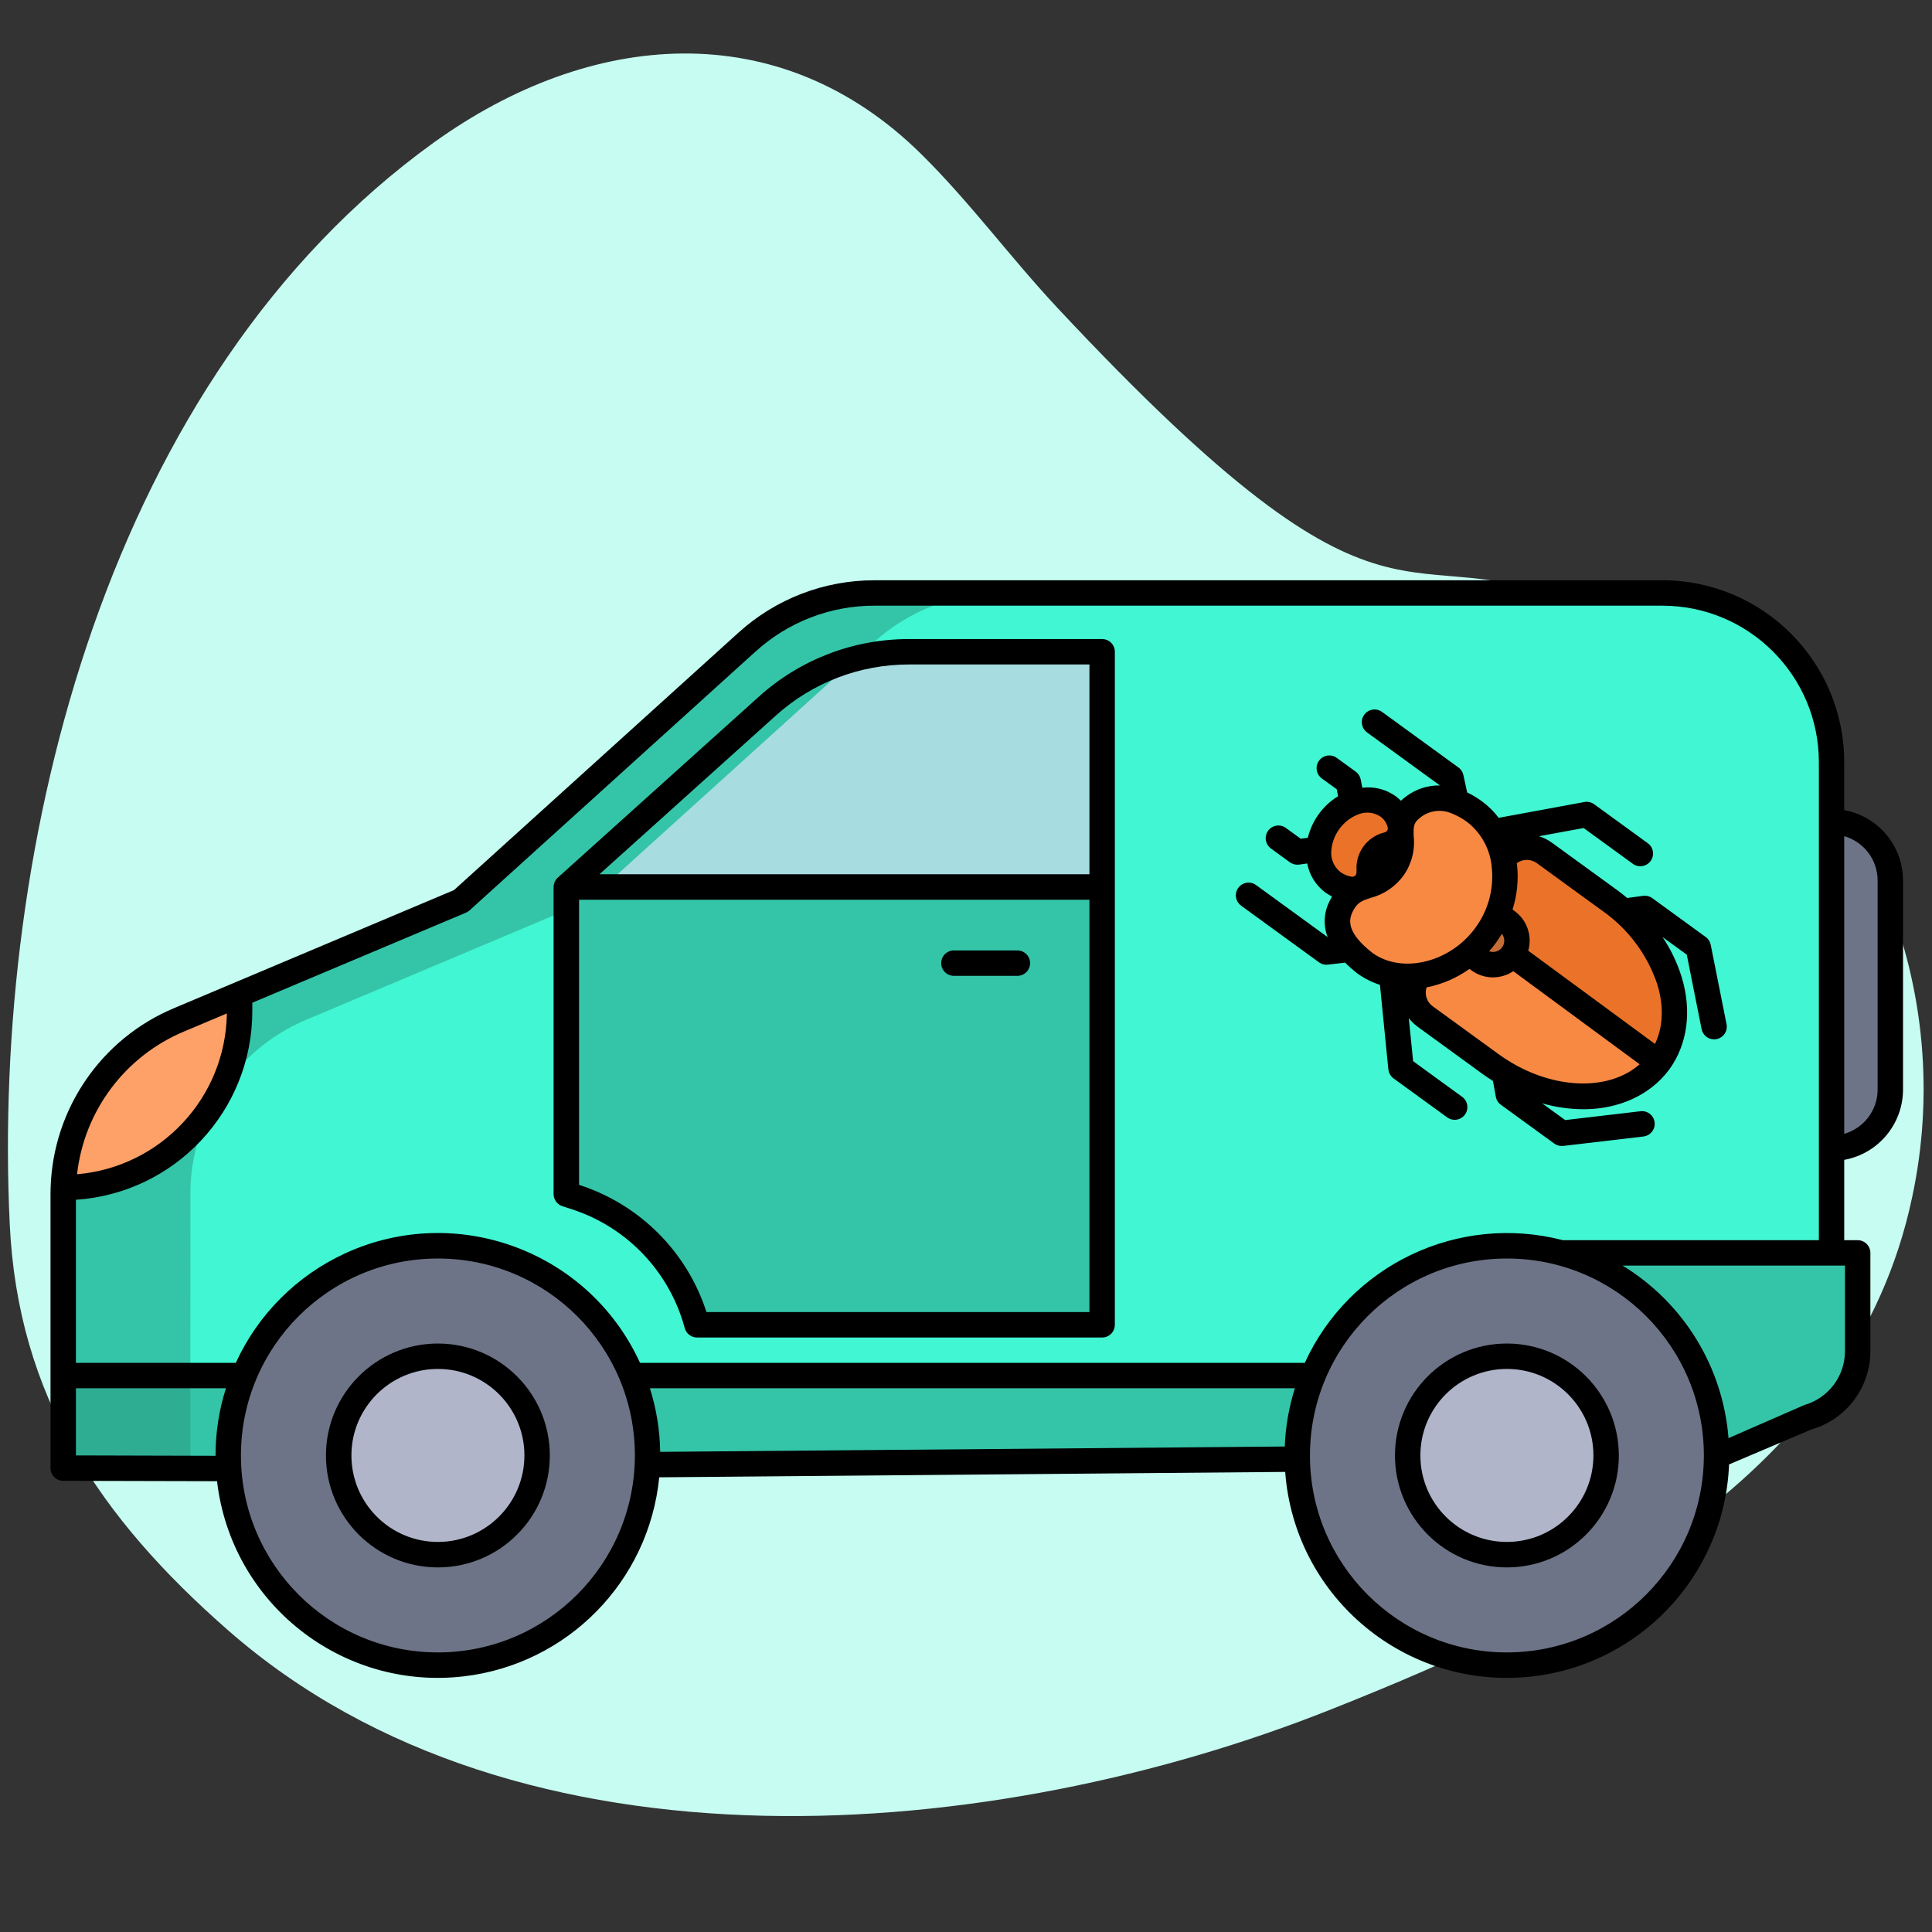
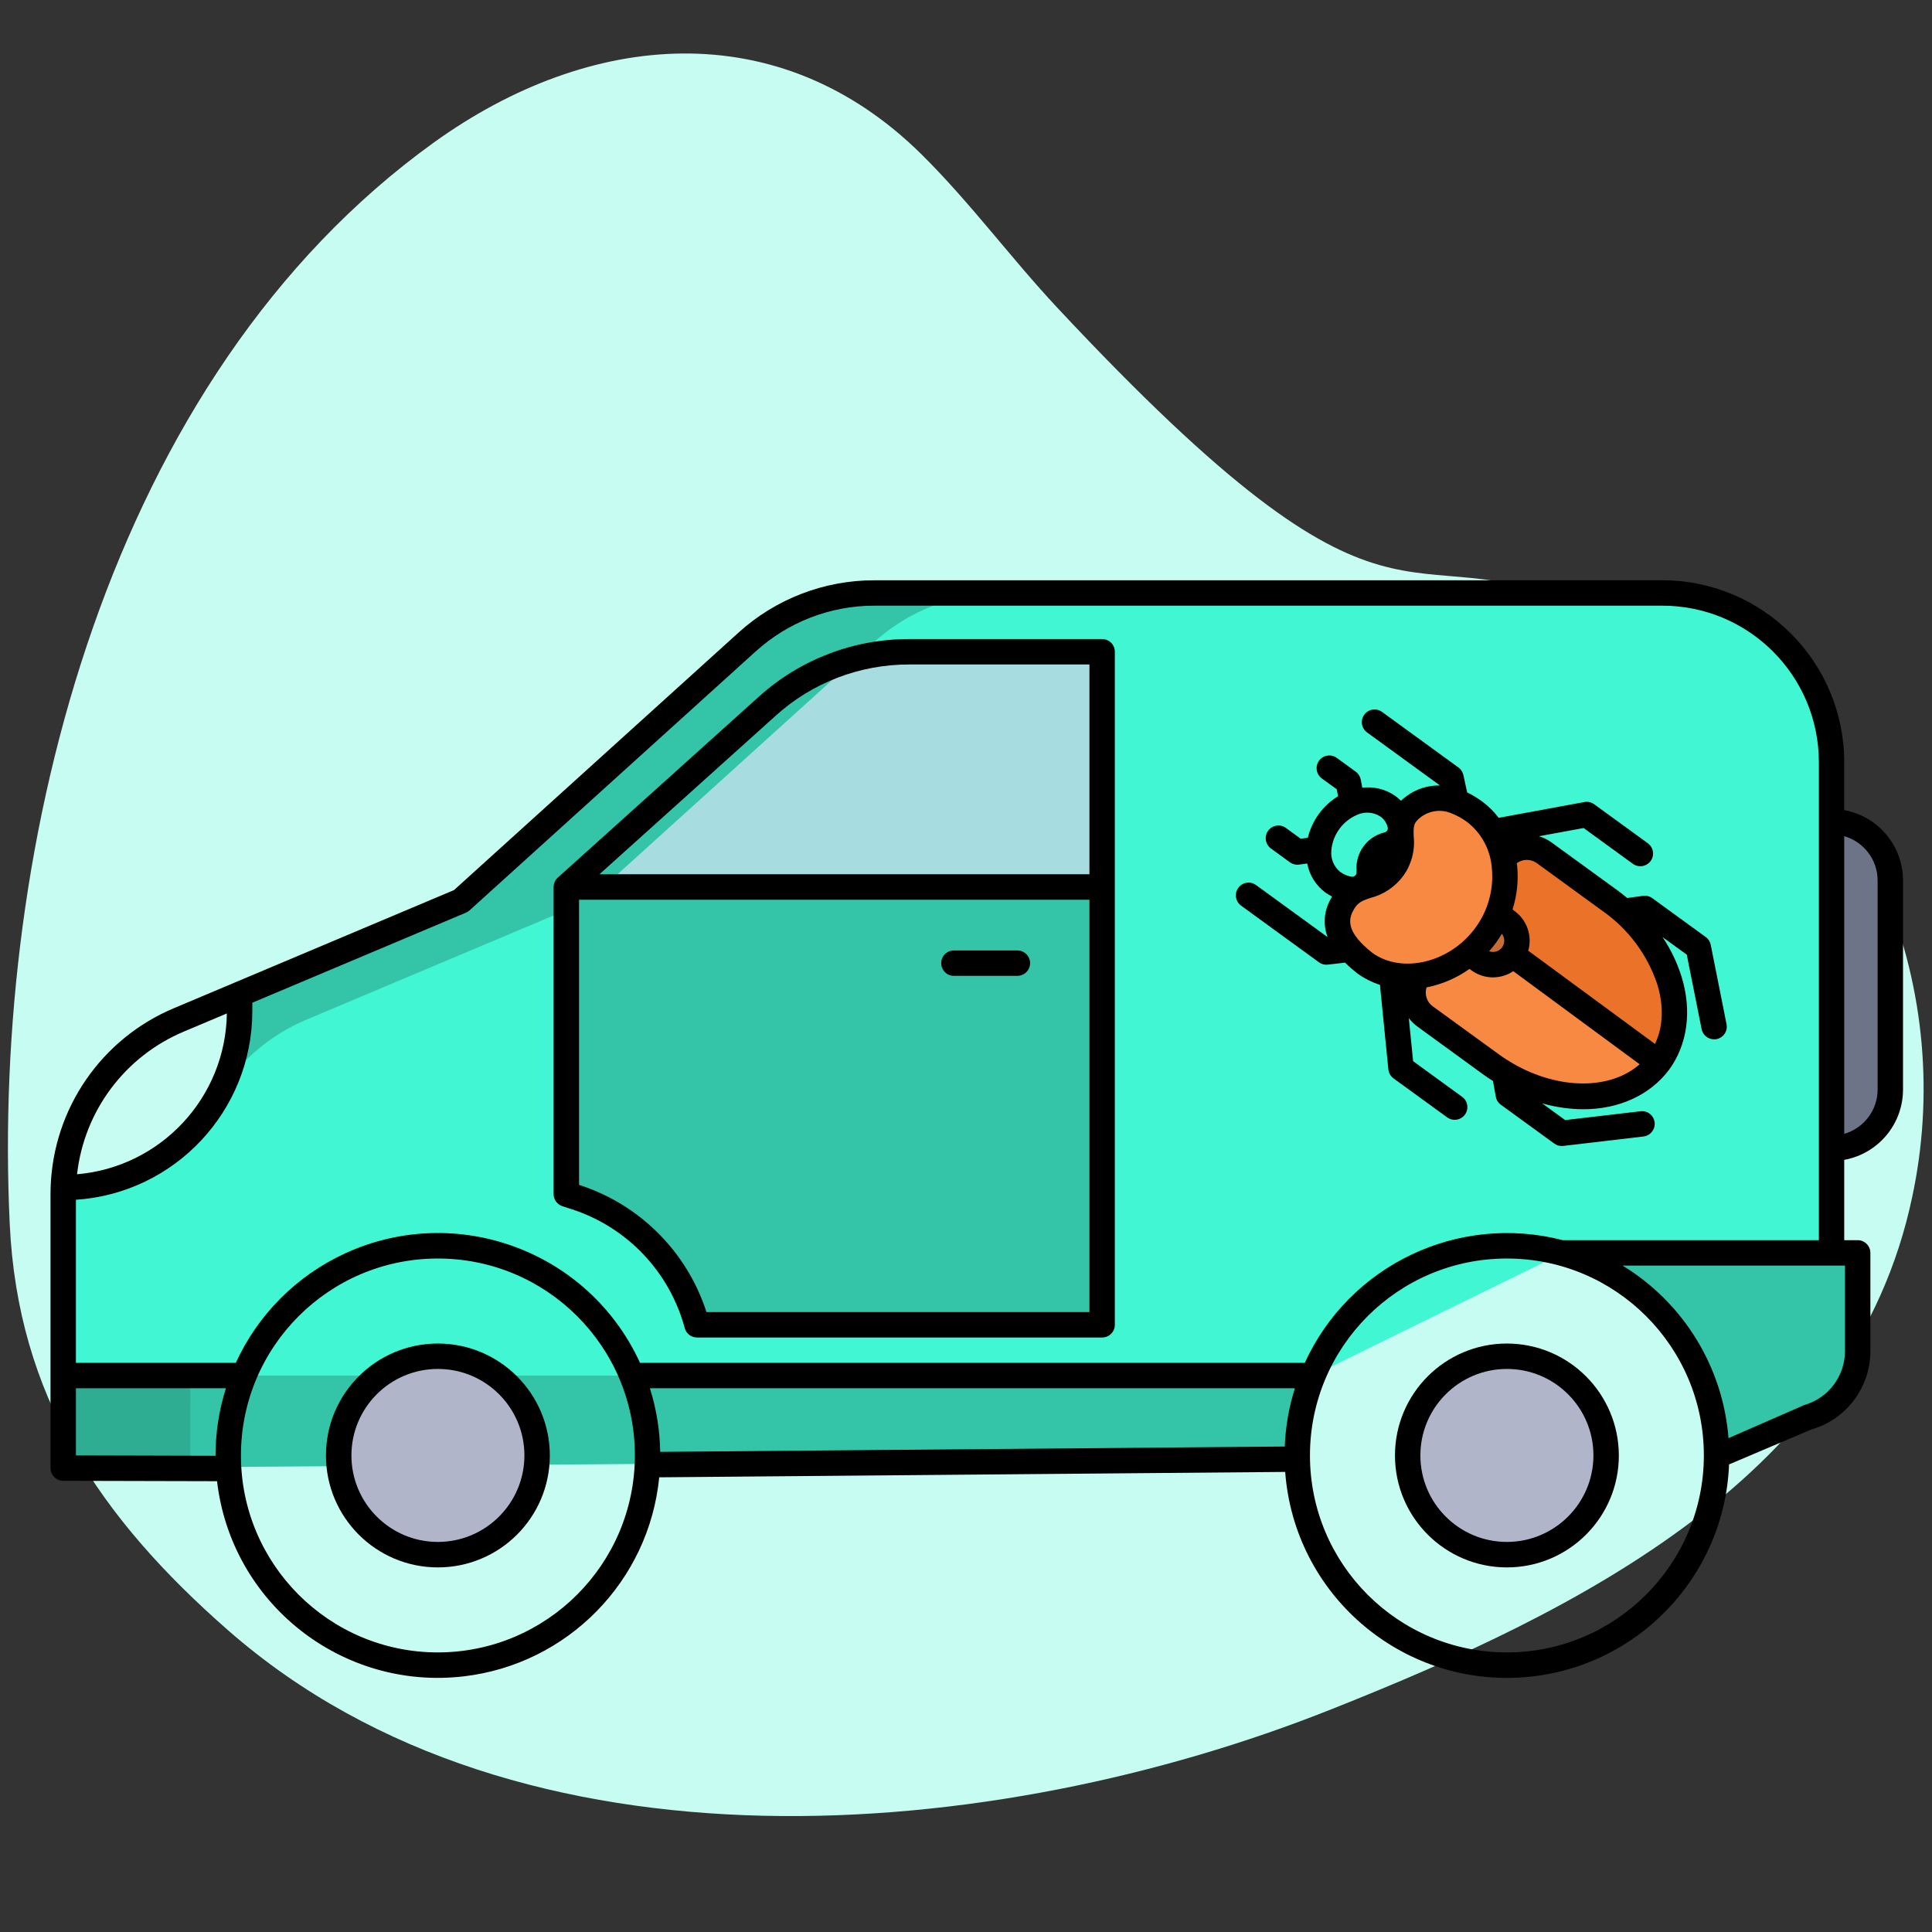
<svg xmlns="http://www.w3.org/2000/svg" xmlns:ns1="http://www.serif.com/" width="100%" height="100%" viewBox="0 0 50 50" version="1.1" xml:space="preserve" style="fill-rule:evenodd;clip-rule:evenodd;stroke-linejoin:round;stroke-miterlimit:2;">
  <rect x="0" y="0" width="50" height="50" fill="#333333" stroke="none" />
  <g transform="matrix(1,0,0,1,-1141.08,-848.433)">
    <g id="Plan-de-travail3" ns1:id="Plan de travail3" transform="matrix(0.504,0,0,0.504,787.09,511.781)">
      <rect x="702" y="667.626" width="99.157" height="99.157" style="fill:none;" />
      <g transform="matrix(-0.24,0,0,0.242,810.57,657.286)">
        <path d="M41.76,298.158C37.093,276.572 39.113,254.067 47.55,233.658C59.1,205.098 83.92,184.808 111.72,172.968C152.13,155.768 151.131,187.409 224.64,109.42C234.596,98.857 243.27,87.11 253.64,76.93C284.16,46.93 324.69,50.54 358.05,74.35C427.63,124.04 452.66,222.46 448.79,303.82C447.06,340.33 429.62,366.111 402.03,390.071C339.63,444.251 237.82,435.141 166.17,406.851C112.68,385.801 54.31,357.058 41.76,298.158Z" style="fill:rgb(198,252,241);fill-rule:nonzero;" />
      </g>
      <g transform="matrix(0.277,0,0,0.277,139.08,265.066)">
        <path d="M2377.87,1686.75L2377.87,1705C2377.87,1710.68 2374.1,1715.68 2368.62,1717.22L2351.72,1724.16C2351.66,1706.71 2339.98,1691.44 2323.14,1686.81L2323.16,1686.75L2377.87,1686.75Z" style="fill:rgb(52,197,168);fill-rule:nonzero;" />
      </g>
      <g transform="matrix(0.277,0,0,0.277,139.08,265.066)">
        <path d="M2341.68,1564.41L2195.6,1564.41C2186.88,1564.41 2178.47,1567.66 2172,1573.51L2118.96,1621.51L2077.93,1638.8L2077.93,1641.95C2077.93,1660 2063.3,1674.63 2045.25,1674.63C2045.23,1675.04 2045.23,1675.46 2045.23,1675.87L2045.23,1709.49L2276.87,1709.49L2276.9,1709.5L2323.14,1686.81L2323.16,1686.75L2373.03,1686.75L2373.03,1595.76C2373.03,1578.45 2359,1564.41 2341.68,1564.41Z" style="fill:rgb(65,246,210);fill-rule:nonzero;" />
      </g>
      <g transform="matrix(0.277,0,0,0.277,146.15,264.977)">
        <path d="M2308.91,1623.76C2318.14,1631.93 2321.18,1643.88 2315.58,1651.6C2315.54,1651.66 2315.5,1651.71 2315.46,1651.76L2288.34,1631.81C2289.78,1629.83 2289.34,1627.05 2287.36,1625.61L2287.35,1625.6L2285.57,1624.3C2286.93,1621.04 2287.3,1617.45 2286.65,1613.98C2288.48,1611.63 2291.84,1611.16 2294.25,1612.91L2306.4,1621.74C2307.28,1622.39 2308.12,1623.06 2308.91,1623.76Z" style="fill:rgb(234,115,41);fill-rule:nonzero;" />
      </g>
      <g transform="matrix(0.277,0,0,0.277,146.15,264.977)">
        <path d="M2288.34,1631.81L2315.46,1651.76C2309.83,1659.28 2297.74,1660.07 2287.23,1653.97C2287.11,1653.9 2286.99,1653.83 2286.87,1653.76C2286.01,1653.25 2285.16,1652.69 2284.34,1652.09L2272.18,1643.26C2269.77,1641.51 2269.19,1638.16 2270.87,1635.69C2274.37,1635.25 2277.66,1633.78 2280.34,1631.49L2282.13,1632.79C2284.12,1634.23 2286.89,1633.79 2288.34,1631.81Z" style="fill:rgb(248,137,67);fill-rule:nonzero;" />
      </g>
      <g transform="matrix(0.277,0,0,0.277,146.15,264.977)">
        <path d="M2287.35,1625.6C2289.32,1627.07 2289.73,1629.85 2288.27,1631.82C2286.82,1633.76 2284.1,1634.19 2282.13,1632.79L2280.34,1631.49C2282.63,1629.54 2284.42,1627.07 2285.57,1624.3L2287.35,1625.6Z" style="fill:rgb(198,110,54);fill-rule:nonzero;" />
      </g>
      <g transform="matrix(0.277,0,0,0.277,146.15,264.977)">
        <path d="M2280.34,1631.49C2277.66,1633.78 2274.37,1635.25 2270.87,1635.69C2269.24,1635.9 2267.58,1635.84 2265.97,1635.52C2264.17,1635.17 2262.47,1634.43 2260.99,1633.35C2259.99,1632.59 2259.06,1631.73 2258.21,1630.79C2256.09,1628.4 2255.2,1625.81 2256.55,1622.93C2257.16,1621.43 2258.32,1620.23 2259.8,1619.59C2261.83,1618.69 2264.13,1618.66 2266.24,1615.74C2268.27,1612.94 2267.57,1610.59 2267.69,1608.43C2267.74,1606.74 2268.64,1605.19 2270.09,1604.31C2273.78,1601.65 2277.89,1602.76 2281.37,1605.31C2282.73,1606.3 2283.88,1607.56 2284.75,1609.01L2284.76,1609.01C2285.68,1610.54 2286.32,1612.23 2286.65,1613.98C2287.3,1617.45 2286.93,1621.04 2285.57,1624.3C2284.42,1627.07 2282.63,1629.54 2280.34,1631.49Z" style="fill:rgb(248,137,67);fill-rule:nonzero;" />
      </g>
      <g transform="matrix(0.277,0,0,0.277,146.15,264.977)">
-         <path d="M2267.54,1607.77C2267.6,1607.99 2267.62,1608.21 2267.62,1608.43C2267.59,1609.78 2266.7,1610.95 2265.42,1611.35C2264.3,1611.57 2263.31,1612.2 2262.64,1613.12C2261.58,1614.58 2261.85,1615.62 2261.8,1616.76C2261.73,1617.99 2260.93,1619.07 2259.77,1619.5C2259.32,1619.66 2258.85,1619.73 2258.37,1619.69C2257.17,1619.54 2256.03,1619.08 2255.05,1618.36C2253.18,1616.9 2252.19,1614.58 2252.45,1612.22C2252.77,1608.45 2255.17,1605.16 2258.67,1603.7C2260.83,1602.74 2263.33,1602.96 2265.27,1604.29C2266.44,1605.13 2267.25,1606.37 2267.54,1607.77Z" style="fill:rgb(234,115,41);fill-rule:nonzero;" />
-       </g>
+         </g>
      <g transform="matrix(0.277,0,0,0.277,146.15,264.977)">
        <path d="M2267.69,1608.43C2267.57,1610.59 2268.27,1612.94 2266.24,1615.74C2264.13,1618.66 2261.83,1618.69 2259.8,1619.59L2259.77,1619.5C2260.93,1619.07 2261.73,1617.99 2261.8,1616.76C2261.85,1615.62 2261.58,1614.58 2262.64,1613.12C2263.31,1612.2 2264.3,1611.57 2265.42,1611.35C2266.7,1610.95 2267.59,1609.78 2267.62,1608.43L2267.69,1608.43Z" style="fill:rgb(83,186,97);fill-rule:nonzero;" />
      </g>
      <g transform="matrix(0.277,0,0,0.277,139.08,265.066)">
        <path d="M2276.9,1709.5L2276.87,1709.49L2045.23,1709.49L2045.23,1726.65L2273.77,1724.98L2273.99,1724.98C2273.98,1724.75 2273.98,1724.53 2273.98,1724.3L2276.9,1709.5Z" style="fill:rgb(52,197,168);fill-rule:nonzero;" />
      </g>
      <g transform="matrix(0.277,0,0,0.277,139.08,265.066)">
-         <path d="M2351.72,1724.3C2351.67,1745.76 2334.22,1763.12 2312.76,1763.07C2291.63,1763.02 2274.41,1746.1 2273.99,1724.98C2273.98,1724.75 2273.98,1724.53 2273.98,1724.3C2273.95,1702.83 2291.32,1685.4 2312.78,1685.36C2334.25,1685.33 2351.68,1702.7 2351.72,1724.16L2351.72,1724.3Z" style="fill:rgb(110,116,135);fill-rule:nonzero;" />
-       </g>
+         </g>
      <g transform="matrix(0.277,0,0,0.277,139.08,265.066)">
-         <path d="M2153.55,1724.3C2153.55,1724.86 2153.54,1725.43 2153.51,1725.99C2152.59,1747.44 2134.45,1764.07 2113,1763.15C2093.13,1762.29 2077.11,1746.56 2075.89,1726.71C2075.84,1725.91 2075.82,1725.11 2075.82,1724.3C2075.82,1702.83 2093.22,1685.43 2114.69,1685.43C2136.15,1685.43 2153.55,1702.83 2153.55,1724.3Z" style="fill:rgb(110,116,135);fill-rule:nonzero;" />
-       </g>
+         </g>
      <g transform="matrix(0.277,0,0,0.277,139.08,265.066)">
        <path d="M2312.85,1705.91C2323.01,1705.91 2331.24,1714.15 2331.23,1724.31C2331.23,1734.46 2322.99,1742.69 2312.84,1742.69C2302.68,1742.68 2294.45,1734.45 2294.45,1724.3C2294.45,1714.14 2302.69,1705.91 2312.84,1705.91L2312.85,1705.91Z" style="fill:rgb(176,181,202);fill-rule:nonzero;" />
      </g>
      <g transform="matrix(0.277,0,0,0.277,139.08,265.066)">
        <path d="M2114.69,1705.91C2124.84,1705.91 2133.07,1714.15 2133.07,1724.31C2133.06,1734.46 2124.83,1742.69 2114.67,1742.69C2104.52,1742.68 2096.29,1734.45 2096.29,1724.3C2096.29,1714.14 2104.52,1705.91 2114.68,1705.91L2114.69,1705.91Z" style="fill:rgb(176,181,202);fill-rule:nonzero;" />
      </g>
      <g transform="matrix(0.277,0,0,0.277,139.08,265.066)">
        <path d="M2237.82,1618.92L2237.82,1700.07L2162.72,1700.07C2159.69,1688.91 2151.25,1680.02 2140.25,1676.42L2138.49,1675.85L2138.49,1618.92L2237.82,1618.92Z" style="fill:rgb(52,197,168);fill-rule:nonzero;" />
      </g>
      <g transform="matrix(0.277,0,0,0.277,139.08,265.066)">
        <path d="M2237.82,1575.31L2237.82,1618.92L2138.49,1618.92L2175.76,1585.38C2182.96,1578.9 2192.3,1575.31 2201.98,1575.31L2237.82,1575.31Z" style="fill:rgb(167,220,225);fill-rule:nonzero;" />
      </g>
      <g transform="matrix(0.277,0,0,0.277,139.08,265.066)">
        <path d="M2090.23,1643.55L2101.49,1638.8L2142.51,1621.51L2195.55,1573.51C2202.02,1567.66 2210.43,1564.41 2219.16,1564.41L2195.6,1564.41C2186.88,1564.41 2178.47,1567.66 2172,1573.51L2118.96,1621.51L2077.93,1638.8L2077.93,1641.95C2077.94,1647.32 2076.62,1652.6 2074.09,1657.33C2077.92,1651.17 2083.56,1646.36 2090.23,1643.55Z" style="fill:rgb(52,197,168);fill-rule:nonzero;" />
      </g>
      <g transform="matrix(0.277,0,0,0.277,146.15,264.977)">
        <path d="M2254.78,1612.47C2254.79,1612.41 2254.79,1612.36 2254.79,1612.31C2255.09,1609.49 2256.88,1607.04 2259.48,1605.9C2259.53,1605.88 2259.57,1605.86 2259.62,1605.84C2261.01,1605.22 2262.62,1605.35 2263.89,1606.19C2264.6,1606.7 2265.08,1607.45 2265.25,1608.3C2265.28,1608.67 2265.05,1609.01 2264.69,1609.1L2264.49,1609.16C2261.37,1609.98 2259.26,1612.88 2259.45,1616.1C2259.45,1616.28 2259.45,1616.46 2259.44,1616.64C2259.43,1616.83 2259.34,1617.01 2259.19,1617.14C2259.02,1617.29 2258.8,1617.37 2258.57,1617.34C2257.78,1617.22 2257.04,1616.9 2256.4,1616.42C2255.23,1615.46 2254.62,1613.97 2254.78,1612.47ZM2268.15,1617.13C2269.64,1615.03 2270.32,1612.46 2270.05,1609.89C2269.99,1608.01 2269.97,1607.3 2271.46,1606.22C2273.07,1605.05 2275.18,1604.8 2277.01,1605.57C2277.07,1605.59 2277.13,1605.62 2277.18,1605.64C2278.18,1606.04 2279.12,1606.57 2279.98,1607.21C2282.66,1609.3 2284.31,1612.43 2284.54,1615.82C2284.9,1619.74 2283.81,1623.65 2281.48,1626.81C2276.8,1633.25 2267.89,1635.42 2262.4,1631.46C2257.7,1627.76 2257.95,1625.49 2258.68,1623.92C2259.54,1622.09 2260.44,1621.8 2262.06,1621.26C2264.51,1620.63 2266.66,1619.17 2268.15,1617.13ZM2286.39,1627.92C2287.1,1628.81 2286.95,1630.12 2286.05,1630.83C2285.48,1631.28 2284.71,1631.4 2284.03,1631.15C2284.47,1630.65 2284.89,1630.14 2285.29,1629.59C2285.68,1629.04 2286.05,1628.49 2286.39,1627.92ZM2289.23,1615.37C2289.21,1615.18 2289.17,1615.01 2289.15,1614.83C2290.25,1614.02 2291.75,1614.01 2292.86,1614.81L2305.01,1623.65C2309.78,1626.98 2313.35,1631.75 2315.2,1637.27C2316.45,1641.33 2316.29,1645.18 2314.78,1648.34L2291.28,1631.05C2292.07,1628.31 2291.05,1625.37 2288.74,1623.69L2288.37,1623.42C2289.19,1620.82 2289.49,1618.08 2289.23,1615.37ZM2288.41,1651.94C2287.49,1651.4 2286.59,1650.82 2285.72,1650.18L2273.57,1641.35C2272.47,1640.55 2272.02,1639.14 2272.43,1637.85C2275.29,1637.29 2278.01,1636.12 2280.38,1634.43L2280.75,1634.69C2281.9,1635.54 2283.3,1635.99 2284.73,1636C2285.09,1635.99 2285.45,1635.97 2285.81,1635.91C2286.77,1635.76 2287.69,1635.4 2288.51,1634.85L2311.93,1652.1C2306.59,1656.84 2296.99,1656.91 2288.41,1651.94ZM2238.04,1622.69L2252.49,1633.2C2252.89,1633.49 2253.38,1633.65 2253.88,1633.65C2253.97,1633.65 2254.06,1633.64 2254.15,1633.63L2257.33,1633.26C2258.02,1633.95 2258.76,1634.6 2259.53,1635.21C2259.55,1635.22 2259.58,1635.24 2259.6,1635.26C2260.88,1636.18 2262.29,1636.9 2263.79,1637.38L2265.35,1653.05C2265.42,1653.71 2265.77,1654.32 2266.31,1654.72L2276.26,1661.95C2277.31,1662.71 2278.78,1662.48 2279.55,1661.43C2280.31,1660.37 2280.08,1658.9 2279.03,1658.14L2269.94,1651.53L2269.14,1643.55C2269.61,1644.16 2270.17,1644.7 2270.8,1645.16L2282.95,1654C2283.53,1654.42 2284.13,1654.82 2284.74,1655.2L2285.27,1658.12C2285.37,1658.72 2285.71,1659.25 2286.2,1659.6L2296.1,1666.8C2296.5,1667.1 2296.99,1667.25 2297.49,1667.25C2297.58,1667.25 2297.67,1667.25 2297.76,1667.24L2312.65,1665.49C2313.94,1665.33 2314.86,1664.16 2314.71,1662.87C2314.55,1661.58 2313.39,1660.66 2312.1,1660.81L2298.13,1662.45L2293.85,1659.34C2296.35,1660.06 2298.93,1660.43 2301.53,1660.44C2307.99,1660.44 2313.83,1657.88 2317.4,1653.1C2320.79,1648.44 2321.66,1642.25 2319.71,1635.89C2318.89,1633.27 2317.7,1630.79 2316.17,1628.52L2320.67,1631.78L2323.42,1645.59C2323.64,1646.69 2324.61,1647.48 2325.73,1647.48C2325.88,1647.48 2326.04,1647.47 2326.19,1647.44C2327.47,1647.18 2328.3,1645.94 2328.04,1644.67L2325.11,1629.96C2325,1629.38 2324.67,1628.86 2324.19,1628.52L2314.28,1621.31C2313.79,1620.95 2313.18,1620.8 2312.58,1620.88L2309.63,1621.28C2309.04,1620.78 2308.42,1620.3 2307.78,1619.83L2295.63,1611C2294.92,1610.48 2294.12,1610.09 2293.27,1609.83L2301.55,1608.31L2310.67,1614.94C2311.73,1615.71 2313.2,1615.47 2313.97,1614.42C2314.73,1613.37 2314.5,1611.9 2313.45,1611.13L2303.5,1603.9C2302.98,1603.52 2302.32,1603.37 2301.69,1603.49L2285.8,1606.42C2284.94,1605.27 2283.91,1604.26 2282.76,1603.4C2281.88,1602.75 2280.94,1602.19 2279.96,1601.71L2279.26,1598.5C2279.14,1597.93 2278.82,1597.43 2278.35,1597.09L2264.16,1586.77C2263.1,1586.02 2261.63,1586.26 2260.87,1587.32C2260.12,1588.36 2260.35,1589.82 2261.39,1590.58L2274.85,1600.37L2274.86,1600.42C2272.65,1600.38 2270.49,1601.08 2268.71,1602.4C2268.35,1602.66 2268,1602.95 2267.68,1603.25C2267.36,1602.94 2267.02,1602.64 2266.66,1602.38C2264.88,1601.12 2262.69,1600.57 2260.52,1600.84L2260.23,1599.33C2260.12,1598.74 2259.79,1598.21 2259.3,1597.86L2255.79,1595.31C2254.74,1594.54 2253.26,1594.78 2252.5,1595.83C2251.73,1596.88 2251.97,1598.35 2253.02,1599.12L2255.78,1601.12L2256.03,1602.41C2253.21,1604.14 2251.2,1606.91 2250.42,1610.12L2249.1,1610.29L2246.35,1608.29C2245.3,1607.53 2243.83,1607.76 2243.06,1608.81C2242.3,1609.86 2242.53,1611.34 2243.58,1612.1L2247.1,1614.66C2247.5,1614.95 2247.99,1615.11 2248.48,1615.11C2248.59,1615.11 2248.69,1615.1 2248.79,1615.09L2250.31,1614.88C2250.71,1617.03 2251.91,1618.95 2253.67,1620.26C2253.69,1620.27 2253.71,1620.29 2253.74,1620.31C2254.13,1620.57 2254.52,1620.81 2254.91,1621.01C2254.74,1621.3 2254.58,1621.6 2254.42,1621.92C2253.39,1623.98 2253.27,1626.38 2254.09,1628.53L2240.82,1618.88C2239.77,1618.11 2238.29,1618.35 2237.53,1619.4C2236.76,1620.45 2237,1621.93 2238.05,1622.69L2238.04,1622.69Z" style="fill-rule:nonzero;" />
      </g>
      <g transform="matrix(0.277,0,0,0.277,139.08,265.066)">
        <path d="M2383.93,1617.71L2383.93,1656.47C2383.93,1662.49 2379.05,1667.37 2373.03,1667.37L2373.03,1606.81C2379.05,1606.81 2383.93,1611.69 2383.93,1617.71Z" style="fill:rgb(110,116,135);fill-rule:nonzero;" />
      </g>
      <g transform="matrix(0.277,0,0,0.277,139.08,265.066)">
-         <path d="M2068.81,1674.63C2068.99,1669.26 2070.42,1664 2072.97,1659.26C2067,1668.83 2056.52,1674.64 2045.25,1674.63C2045.23,1675.04 2045.23,1675.46 2045.23,1675.87L2045.23,1709.49L2068.79,1709.49L2068.81,1674.63Z" style="fill:rgb(52,197,168);fill-rule:nonzero;" />
-       </g>
+         </g>
      <g transform="matrix(0.277,0,0,0.277,139.08,265.066)">
        <path d="M2068.79,1709.49L2045.23,1709.49L2045.23,1726.65L2068.78,1726.49L2068.79,1709.49Z" style="fill:rgb(46,173,147);fill-rule:nonzero;" />
      </g>
      <g transform="matrix(0.277,0,0,0.277,139.08,265.066)">
-         <path d="M2077.93,1638.8L2077.93,1641.95C2077.93,1660 2063.3,1674.63 2045.25,1674.63C2045.73,1660.98 2054.09,1648.85 2066.68,1643.55L2077.93,1638.8Z" style="fill:rgb(253,161,104);fill-rule:nonzero;" />
-       </g>
+         </g>
      <g transform="matrix(0.277,0,0,0.277,139.08,265.066)">
        <path d="M2235.46,1616.56L2144.63,1616.56L2177.34,1587.13C2184.1,1581.03 2192.88,1577.67 2201.99,1577.67L2235.46,1577.67L2235.46,1616.56ZM2235.46,1697.72L2164.47,1697.72C2160.87,1686.56 2152.13,1677.81 2140.98,1674.18L2140.85,1674.14L2140.85,1621.28L2235.46,1621.28L2235.46,1697.72ZM2237.82,1572.96L2201.98,1572.96C2191.72,1572.95 2181.81,1576.75 2174.19,1583.63L2136.92,1617.17C2136.42,1617.62 2136.14,1618.25 2136.14,1618.92L2136.13,1618.92L2136.13,1675.85C2136.13,1676.87 2136.79,1677.77 2137.76,1678.09L2139.52,1678.66C2149.77,1681.99 2157.64,1690.28 2160.44,1700.69C2160.72,1701.72 2161.65,1702.43 2162.72,1702.43L2237.82,1702.43C2239.12,1702.43 2240.17,1701.37 2240.17,1700.07L2240.17,1575.31C2240.17,1574.01 2239.12,1572.96 2237.82,1572.96Z" style="fill-rule:nonzero;" />
      </g>
      <g transform="matrix(0.277,0,0,0.277,139.08,265.066)">
        <path d="M2381.57,1656.47C2381.57,1660.28 2379.04,1663.62 2375.38,1664.68L2375.38,1609.5C2379.04,1610.55 2381.57,1613.9 2381.57,1617.71L2381.57,1656.47ZM2375.52,1689.1L2375.52,1705C2375.5,1709.62 2372.43,1713.68 2367.98,1714.95L2353.93,1721.09C2352.9,1707.89 2345.59,1696 2334.29,1689.1L2375.52,1689.1ZM2312.85,1760.81C2292.68,1760.81 2276.34,1744.46 2276.34,1724.3C2276.34,1704.13 2292.68,1687.79 2312.85,1687.79C2333.01,1687.79 2349.36,1704.13 2349.36,1724.3C2349.34,1744.45 2333,1760.79 2312.85,1760.81ZM2152.15,1707.13C2142.68,1686.44 2118.23,1677.34 2097.54,1686.81C2088.55,1690.93 2081.33,1698.14 2077.22,1707.13L2047.58,1707.13L2047.58,1676.9C2065.97,1675.66 2080.26,1660.39 2080.28,1641.95L2080.28,1640.37L2119.87,1623.68C2120.12,1623.58 2120.34,1623.43 2120.54,1623.26L2173.58,1575.26C2179.61,1569.79 2187.46,1566.76 2195.61,1566.77L2341.68,1566.77C2357.69,1566.78 2370.66,1579.75 2370.68,1595.76L2370.68,1684.39L2323.21,1684.39C2303.86,1679.38 2283.7,1688.96 2275.38,1707.13L2152.15,1707.13ZM2271.67,1722.64L2155.89,1723.63C2155.83,1719.63 2155.19,1715.66 2153.98,1711.84L2273.55,1711.84C2272.44,1715.34 2271.81,1718.97 2271.67,1722.64ZM2114.68,1760.81C2094.52,1760.81 2078.17,1744.46 2078.17,1724.3C2078.17,1704.13 2094.52,1687.79 2114.68,1687.79C2134.85,1687.79 2151.2,1704.13 2151.2,1724.3C2151.17,1744.45 2134.84,1760.79 2114.68,1760.81ZM2073.46,1724.3L2073.46,1724.36L2047.58,1724.29L2047.58,1711.84L2075.39,1711.84C2074.11,1715.87 2073.46,1720.07 2073.46,1724.3ZM2067.59,1645.72L2075.56,1642.36C2075.34,1657.95 2063.33,1670.84 2047.79,1672.17C2049.11,1660.41 2056.69,1650.3 2067.59,1645.72ZM2375.38,1604.67L2375.38,1595.76C2375.36,1577.16 2360.29,1562.08 2341.68,1562.06L2195.61,1562.06C2186.29,1562.05 2177.31,1565.51 2170.41,1571.76L2117.67,1619.49L2065.76,1641.38C2052.29,1647.03 2043.36,1660.02 2042.89,1674.63L2042.89,1674.65C2042.88,1675.06 2042.87,1675.46 2042.87,1675.88L2042.87,1726.65C2042.87,1727.94 2043.92,1729 2045.22,1729L2073.74,1729.07C2076.38,1751.69 2096.84,1767.88 2119.45,1765.25C2138.71,1763.01 2153.81,1747.64 2155.71,1728.35L2271.75,1727.35C2273.43,1750.05 2293.19,1767.09 2315.89,1765.42C2336.78,1763.88 2353.2,1746.9 2354.03,1725.96L2369.27,1719.49C2375.74,1717.64 2380.21,1711.73 2380.23,1705L2380.23,1686.75C2380.23,1685.45 2379.17,1684.39 2377.87,1684.39L2375.38,1684.39L2375.38,1669.5C2381.69,1668.36 2386.27,1662.87 2386.28,1656.47L2386.28,1617.71C2386.27,1611.3 2381.69,1605.82 2375.38,1604.67Z" style="fill-rule:nonzero;" />
      </g>
      <g transform="matrix(0.277,0,0,0.277,139.08,265.066)">
        <path d="M2210.33,1635.39L2222.1,1635.39C2223.4,1635.39 2224.46,1634.33 2224.46,1633.03C2224.46,1631.73 2223.4,1630.68 2222.1,1630.68L2210.33,1630.68C2209.03,1630.68 2207.98,1631.73 2207.98,1633.03C2207.98,1634.33 2209.03,1635.39 2210.33,1635.39Z" style="fill-rule:nonzero;" />
      </g>
      <g transform="matrix(0.277,0,0,0.277,139.08,265.066)">
        <path d="M2312.85,1740.33C2303.99,1740.33 2296.81,1733.15 2296.81,1724.3C2296.81,1715.44 2303.99,1708.26 2312.85,1708.26C2321.71,1708.26 2328.89,1715.44 2328.89,1724.3C2328.88,1733.15 2321.7,1740.32 2312.85,1740.33ZM2312.85,1703.55C2301.39,1703.55 2292.1,1712.84 2292.1,1724.3C2292.1,1735.76 2301.39,1745.05 2312.85,1745.05C2324.31,1745.05 2333.6,1735.76 2333.6,1724.3C2333.58,1712.84 2324.3,1703.56 2312.85,1703.55Z" style="fill-rule:nonzero;" />
      </g>
      <g transform="matrix(0.277,0,0,0.277,139.08,265.066)">
        <path d="M2114.68,1740.33C2105.83,1740.33 2098.65,1733.15 2098.65,1724.3C2098.65,1715.44 2105.83,1708.26 2114.68,1708.26C2123.54,1708.26 2130.72,1715.44 2130.72,1724.3C2130.71,1733.15 2123.54,1740.32 2114.68,1740.33ZM2114.68,1703.55C2103.22,1703.55 2093.93,1712.84 2093.93,1724.3C2093.93,1735.76 2103.22,1745.05 2114.68,1745.05C2126.14,1745.05 2135.43,1735.76 2135.43,1724.3C2135.42,1712.84 2126.14,1703.56 2114.68,1703.55Z" style="fill-rule:nonzero;" />
      </g>
    </g>
  </g>
</svg>